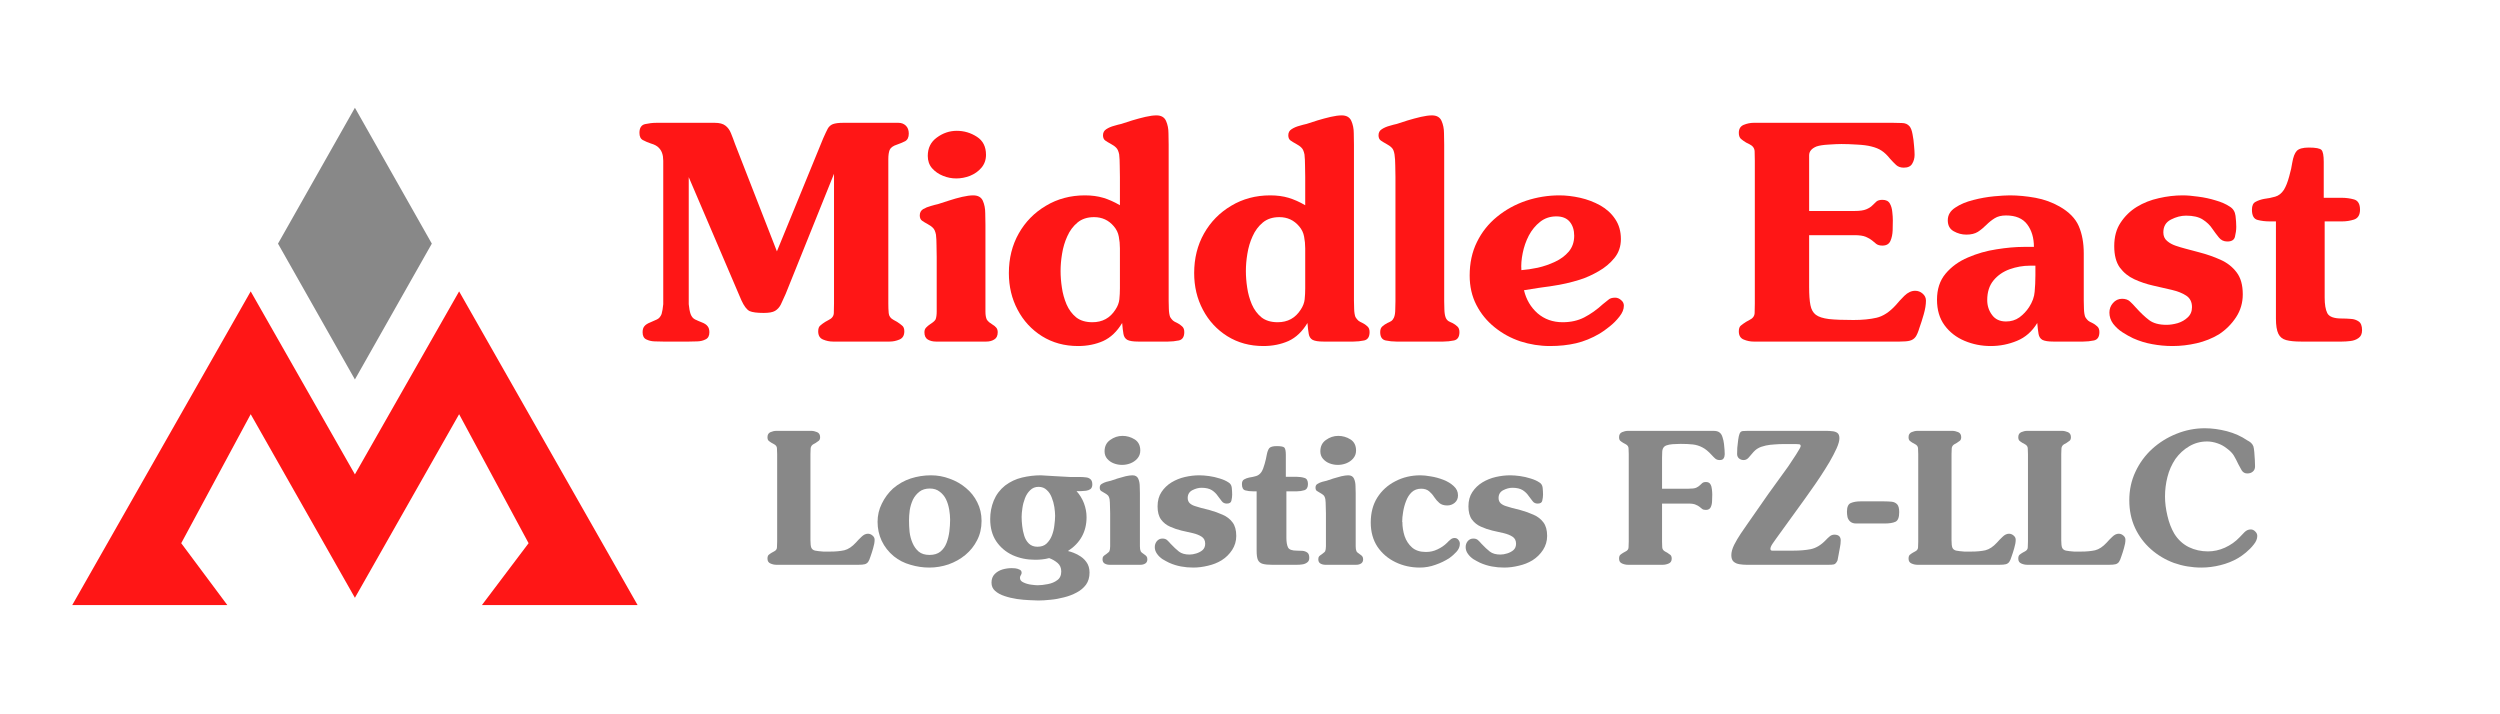
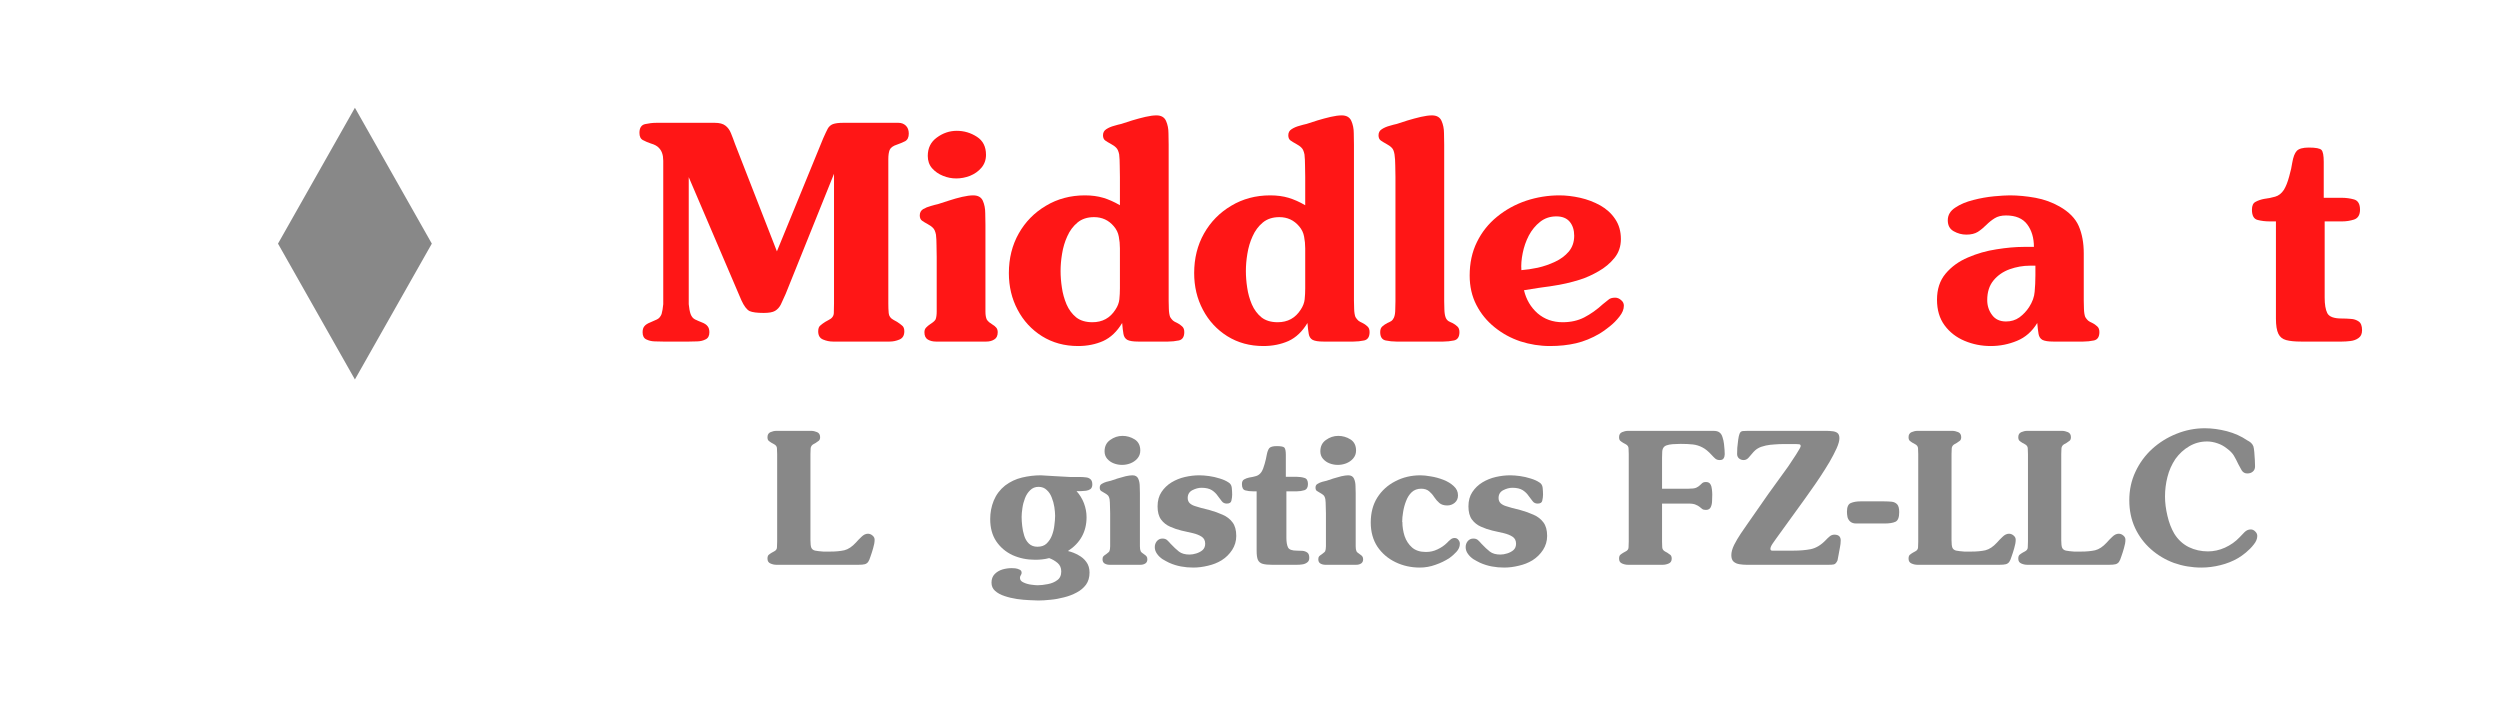
<svg xmlns="http://www.w3.org/2000/svg" width="280" zoomAndPan="magnify" viewBox="0 0 210 60" height="80" preserveAspectRatio="xMidYMid meet" version="1.0">
  <defs>
    <g />
    <clipPath id="346358e7f9">
      <path d="M 6 24 L 54 24 L 54 50.828 L 6 50.828 Z M 6 24 " clip-rule="nonzero" />
    </clipPath>
  </defs>
  <g fill="#888888" fill-opacity="1">
    <g transform="translate(64.093, 47.442)">
      <g>
        <path d="M 1.188 -1.953 L 1.188 -9.297 C 1.188 -9.453 1.18 -9.609 1.172 -9.766 C 1.172 -9.93 1.082 -10.055 0.906 -10.141 L 0.734 -10.234 C 0.629 -10.297 0.539 -10.359 0.469 -10.422 C 0.406 -10.484 0.375 -10.582 0.375 -10.719 C 0.375 -10.926 0.457 -11.066 0.625 -11.141 C 0.789 -11.211 0.957 -11.25 1.125 -11.25 L 4.047 -11.25 C 4.211 -11.25 4.379 -11.211 4.547 -11.141 C 4.711 -11.066 4.797 -10.926 4.797 -10.719 C 4.797 -10.582 4.758 -10.484 4.688 -10.422 C 4.613 -10.359 4.523 -10.297 4.422 -10.234 L 4.25 -10.141 C 4.094 -10.055 4.008 -9.93 4 -9.766 C 3.988 -9.609 3.984 -9.453 3.984 -9.297 L 3.984 -2.062 C 3.984 -1.758 4.008 -1.547 4.062 -1.422 C 4.125 -1.297 4.234 -1.219 4.391 -1.188 C 4.555 -1.156 4.781 -1.129 5.062 -1.109 L 5.641 -1.109 C 6.098 -1.109 6.492 -1.145 6.828 -1.219 C 7.16 -1.301 7.488 -1.52 7.812 -1.875 C 7.938 -2.02 8.086 -2.176 8.266 -2.344 C 8.441 -2.52 8.625 -2.609 8.812 -2.609 C 8.957 -2.609 9.086 -2.555 9.203 -2.453 C 9.316 -2.359 9.375 -2.242 9.375 -2.109 C 9.375 -1.898 9.332 -1.66 9.25 -1.391 C 9.176 -1.129 9.102 -0.898 9.031 -0.703 C 8.969 -0.492 8.898 -0.336 8.828 -0.234 C 8.754 -0.141 8.66 -0.078 8.547 -0.047 C 8.43 -0.016 8.254 0 8.016 0 L 1.125 0 C 0.957 0 0.789 -0.035 0.625 -0.109 C 0.457 -0.18 0.375 -0.316 0.375 -0.516 C 0.375 -0.66 0.406 -0.766 0.469 -0.828 C 0.539 -0.891 0.629 -0.953 0.734 -1.016 L 0.906 -1.109 C 1.082 -1.191 1.172 -1.312 1.172 -1.469 C 1.18 -1.625 1.188 -1.785 1.188 -1.953 Z M 1.188 -1.953 " />
      </g>
    </g>
  </g>
  <g fill="#888888" fill-opacity="1">
    <g transform="translate(73.31, 47.442)">
      <g>
-         <path d="M 4.75 0.234 C 4.219 0.234 3.691 0.156 3.172 0 C 2.648 -0.145 2.18 -0.383 1.766 -0.719 C 1.328 -1.082 0.988 -1.516 0.75 -2.016 C 0.52 -2.516 0.406 -3.047 0.406 -3.609 C 0.406 -4.148 0.523 -4.66 0.766 -5.141 C 1.004 -5.629 1.316 -6.051 1.703 -6.406 C 2.148 -6.789 2.645 -7.07 3.188 -7.25 C 3.738 -7.426 4.305 -7.516 4.891 -7.516 C 5.43 -7.516 5.953 -7.422 6.453 -7.234 C 6.961 -7.055 7.422 -6.797 7.828 -6.453 C 8.234 -6.117 8.551 -5.719 8.781 -5.25 C 9.02 -4.781 9.141 -4.258 9.141 -3.688 C 9.141 -3.082 9.016 -2.539 8.766 -2.062 C 8.523 -1.582 8.195 -1.172 7.781 -0.828 C 7.363 -0.484 6.891 -0.219 6.359 -0.031 C 5.836 0.145 5.301 0.234 4.75 0.234 Z M 4.766 -0.828 C 5.148 -0.828 5.457 -0.922 5.688 -1.109 C 5.914 -1.297 6.086 -1.539 6.203 -1.844 C 6.316 -2.145 6.395 -2.469 6.438 -2.812 C 6.477 -3.156 6.5 -3.477 6.5 -3.781 C 6.5 -4.051 6.473 -4.336 6.422 -4.641 C 6.367 -4.953 6.281 -5.238 6.156 -5.5 C 6.031 -5.758 5.852 -5.973 5.625 -6.141 C 5.406 -6.316 5.129 -6.406 4.797 -6.406 C 4.441 -6.406 4.148 -6.316 3.922 -6.141 C 3.691 -5.961 3.508 -5.738 3.375 -5.469 C 3.25 -5.195 3.16 -4.906 3.109 -4.594 C 3.066 -4.281 3.047 -3.984 3.047 -3.703 C 3.047 -3.41 3.062 -3.098 3.094 -2.766 C 3.133 -2.43 3.219 -2.117 3.344 -1.828 C 3.469 -1.535 3.641 -1.297 3.859 -1.109 C 4.086 -0.922 4.391 -0.828 4.766 -0.828 Z M 4.766 -0.828 " />
-       </g>
+         </g>
    </g>
  </g>
  <g fill="#888888" fill-opacity="1">
    <g transform="translate(82.833, 47.442)">
      <g>
        <path d="M 4.594 -7.516 L 5.641 -7.453 L 7.047 -7.375 L 7.891 -7.375 C 8.055 -7.375 8.219 -7.363 8.375 -7.344 C 8.531 -7.332 8.66 -7.281 8.766 -7.188 C 8.867 -7.102 8.922 -6.957 8.922 -6.75 C 8.922 -6.57 8.867 -6.441 8.766 -6.359 C 8.66 -6.285 8.535 -6.238 8.391 -6.219 C 8.242 -6.207 8.109 -6.195 7.984 -6.188 L 7.594 -6.188 C 7.863 -5.895 8.07 -5.555 8.219 -5.172 C 8.363 -4.785 8.438 -4.395 8.438 -4 C 8.438 -2.781 7.914 -1.832 6.875 -1.156 C 7.188 -1.082 7.477 -0.969 7.75 -0.812 C 8.031 -0.664 8.254 -0.473 8.422 -0.234 C 8.598 0.004 8.688 0.301 8.688 0.656 C 8.688 1.062 8.586 1.398 8.391 1.672 C 8.191 1.941 7.93 2.16 7.609 2.328 C 7.285 2.504 6.93 2.641 6.547 2.734 C 6.16 2.836 5.781 2.906 5.406 2.938 C 5.031 2.977 4.691 3 4.391 3 C 4.191 3 3.93 2.988 3.609 2.969 C 3.297 2.957 2.957 2.926 2.594 2.875 C 2.227 2.82 1.879 2.738 1.547 2.625 C 1.223 2.52 0.957 2.375 0.75 2.188 C 0.551 2.008 0.453 1.781 0.453 1.5 C 0.453 1.207 0.539 0.969 0.719 0.781 C 0.895 0.602 1.113 0.473 1.375 0.391 C 1.645 0.316 1.898 0.281 2.141 0.281 C 2.223 0.281 2.328 0.285 2.453 0.297 C 2.586 0.316 2.707 0.352 2.812 0.406 C 2.926 0.457 2.984 0.547 2.984 0.672 C 2.984 0.711 2.977 0.742 2.969 0.766 C 2.957 0.797 2.941 0.828 2.922 0.859 C 2.867 0.941 2.844 1.02 2.844 1.094 C 2.844 1.27 2.941 1.398 3.141 1.484 C 3.336 1.578 3.555 1.641 3.797 1.672 C 4.035 1.703 4.211 1.719 4.328 1.719 C 4.578 1.719 4.859 1.688 5.172 1.625 C 5.484 1.57 5.75 1.461 5.969 1.297 C 6.195 1.141 6.312 0.895 6.312 0.562 C 6.312 0.258 6.207 0.02 6 -0.156 C 5.789 -0.332 5.555 -0.469 5.297 -0.562 C 5.098 -0.508 4.898 -0.473 4.703 -0.453 C 4.516 -0.43 4.316 -0.422 4.109 -0.422 C 3.43 -0.422 2.801 -0.551 2.219 -0.812 C 1.645 -1.082 1.188 -1.473 0.844 -1.984 C 0.508 -2.492 0.344 -3.113 0.344 -3.844 C 0.344 -4.383 0.441 -4.898 0.641 -5.391 C 0.848 -5.891 1.164 -6.312 1.594 -6.656 C 2.02 -6.977 2.492 -7.203 3.016 -7.328 C 3.547 -7.453 4.07 -7.516 4.594 -7.516 Z M 4.312 -1.516 C 4.633 -1.516 4.891 -1.602 5.078 -1.781 C 5.273 -1.969 5.426 -2.195 5.531 -2.469 C 5.633 -2.738 5.703 -3.02 5.734 -3.312 C 5.773 -3.613 5.797 -3.879 5.797 -4.109 C 5.797 -4.328 5.773 -4.57 5.734 -4.844 C 5.691 -5.125 5.617 -5.391 5.516 -5.641 C 5.422 -5.898 5.281 -6.113 5.094 -6.281 C 4.914 -6.457 4.688 -6.547 4.406 -6.547 C 4.125 -6.547 3.891 -6.453 3.703 -6.266 C 3.516 -6.086 3.367 -5.863 3.266 -5.594 C 3.16 -5.32 3.086 -5.039 3.047 -4.75 C 3.004 -4.469 2.984 -4.223 2.984 -4.016 C 2.984 -3.797 3 -3.547 3.031 -3.266 C 3.062 -2.984 3.117 -2.707 3.203 -2.438 C 3.285 -2.176 3.414 -1.957 3.594 -1.781 C 3.781 -1.602 4.02 -1.516 4.312 -1.516 Z M 4.312 -1.516 " />
      </g>
    </g>
  </g>
  <g fill="#888888" fill-opacity="1">
    <g transform="translate(92.05, 47.442)">
      <g>
        <path d="M 2.203 -8.391 C 1.973 -8.391 1.742 -8.43 1.516 -8.516 C 1.297 -8.598 1.109 -8.727 0.953 -8.906 C 0.805 -9.082 0.734 -9.289 0.734 -9.531 C 0.734 -9.945 0.891 -10.266 1.203 -10.484 C 1.516 -10.711 1.859 -10.828 2.234 -10.828 C 2.609 -10.828 2.953 -10.727 3.266 -10.531 C 3.578 -10.332 3.734 -10.02 3.734 -9.594 C 3.734 -9.332 3.648 -9.109 3.484 -8.922 C 3.328 -8.742 3.129 -8.609 2.891 -8.516 C 2.66 -8.43 2.43 -8.391 2.203 -8.391 Z M 1.203 -1.953 L 1.203 -4.344 C 1.203 -4.52 1.195 -4.711 1.188 -4.922 C 1.188 -5.141 1.176 -5.332 1.156 -5.5 C 1.125 -5.664 1.07 -5.781 1 -5.844 C 0.938 -5.906 0.836 -5.973 0.703 -6.047 C 0.609 -6.098 0.52 -6.148 0.438 -6.203 C 0.363 -6.266 0.328 -6.359 0.328 -6.484 C 0.328 -6.629 0.383 -6.734 0.5 -6.797 C 0.613 -6.867 0.742 -6.926 0.891 -6.969 C 1.047 -7.008 1.172 -7.039 1.266 -7.062 C 1.41 -7.113 1.598 -7.176 1.828 -7.25 C 2.055 -7.32 2.281 -7.383 2.5 -7.438 C 2.727 -7.488 2.922 -7.516 3.078 -7.516 C 3.316 -7.516 3.477 -7.422 3.562 -7.234 C 3.645 -7.047 3.688 -6.832 3.688 -6.594 C 3.695 -6.352 3.703 -6.156 3.703 -6 L 3.703 -1.953 C 3.703 -1.848 3.703 -1.711 3.703 -1.547 C 3.703 -1.379 3.723 -1.242 3.766 -1.141 C 3.797 -1.086 3.836 -1.039 3.891 -1 C 3.953 -0.957 4.008 -0.914 4.062 -0.875 C 4.133 -0.832 4.195 -0.781 4.25 -0.719 C 4.301 -0.656 4.328 -0.57 4.328 -0.469 C 4.328 -0.301 4.27 -0.18 4.156 -0.109 C 4.039 -0.035 3.906 0 3.75 0 L 1.156 0 C 1 0 0.859 -0.035 0.734 -0.109 C 0.617 -0.18 0.562 -0.301 0.562 -0.469 C 0.562 -0.57 0.586 -0.656 0.641 -0.719 C 0.703 -0.781 0.77 -0.832 0.844 -0.875 C 0.895 -0.914 0.945 -0.957 1 -1 C 1.062 -1.039 1.109 -1.086 1.141 -1.141 C 1.18 -1.242 1.203 -1.379 1.203 -1.547 C 1.203 -1.711 1.203 -1.848 1.203 -1.953 Z M 1.203 -1.953 " />
      </g>
    </g>
  </g>
  <g fill="#888888" fill-opacity="1">
    <g transform="translate(96.658, 47.442)">
      <g>
        <path d="M 4.219 -4.781 L 4.953 -4.594 C 5.336 -4.488 5.703 -4.359 6.047 -4.203 C 6.391 -4.055 6.664 -3.844 6.875 -3.562 C 7.082 -3.289 7.188 -2.91 7.188 -2.422 C 7.188 -1.992 7.07 -1.602 6.844 -1.25 C 6.613 -0.895 6.316 -0.602 5.953 -0.375 C 5.609 -0.164 5.227 -0.016 4.812 0.078 C 4.395 0.18 3.984 0.234 3.578 0.234 C 3.223 0.234 2.879 0.203 2.547 0.141 C 2.211 0.078 1.879 -0.023 1.547 -0.172 C 1.379 -0.254 1.195 -0.352 1 -0.469 C 0.812 -0.594 0.656 -0.742 0.531 -0.922 C 0.406 -1.098 0.344 -1.285 0.344 -1.484 C 0.344 -1.672 0.398 -1.836 0.516 -1.984 C 0.641 -2.129 0.797 -2.203 0.984 -2.203 C 1.16 -2.203 1.297 -2.156 1.391 -2.062 C 1.484 -1.977 1.582 -1.875 1.688 -1.75 C 1.938 -1.488 2.164 -1.273 2.375 -1.109 C 2.594 -0.941 2.891 -0.859 3.266 -0.859 C 3.441 -0.859 3.629 -0.891 3.828 -0.953 C 4.035 -1.016 4.211 -1.109 4.359 -1.234 C 4.504 -1.367 4.578 -1.547 4.578 -1.766 C 4.578 -2.035 4.477 -2.234 4.281 -2.359 C 4.094 -2.484 3.848 -2.582 3.547 -2.656 C 3.242 -2.727 2.922 -2.801 2.578 -2.875 C 2.242 -2.957 1.926 -3.066 1.625 -3.203 C 1.32 -3.336 1.07 -3.535 0.875 -3.797 C 0.676 -4.066 0.578 -4.438 0.578 -4.906 C 0.578 -5.383 0.688 -5.785 0.906 -6.109 C 1.125 -6.441 1.406 -6.711 1.75 -6.922 C 2.094 -7.129 2.469 -7.281 2.875 -7.375 C 3.289 -7.469 3.695 -7.516 4.094 -7.516 C 4.332 -7.516 4.602 -7.492 4.906 -7.453 C 5.207 -7.41 5.504 -7.344 5.797 -7.25 C 6.086 -7.164 6.332 -7.055 6.531 -6.922 C 6.695 -6.828 6.789 -6.676 6.812 -6.469 C 6.832 -6.258 6.844 -6.066 6.844 -5.891 C 6.844 -5.734 6.82 -5.566 6.781 -5.391 C 6.75 -5.223 6.617 -5.141 6.391 -5.141 C 6.211 -5.141 6.07 -5.207 5.969 -5.344 C 5.863 -5.477 5.75 -5.629 5.625 -5.797 C 5.508 -5.973 5.348 -6.129 5.141 -6.266 C 4.93 -6.398 4.641 -6.469 4.266 -6.469 C 4.016 -6.469 3.758 -6.398 3.5 -6.266 C 3.238 -6.129 3.109 -5.91 3.109 -5.609 C 3.109 -5.422 3.172 -5.27 3.297 -5.156 C 3.422 -5.051 3.57 -4.973 3.75 -4.922 C 3.926 -4.867 4.082 -4.82 4.219 -4.781 Z M 4.219 -4.781 " />
      </g>
    </g>
  </g>
  <g fill="#888888" fill-opacity="1">
    <g transform="translate(104.338, 47.442)">
      <g>
        <path d="M 3.719 -6.172 L 3.719 -2.266 C 3.719 -1.91 3.766 -1.641 3.859 -1.453 C 3.953 -1.273 4.195 -1.188 4.594 -1.188 C 4.75 -1.188 4.906 -1.18 5.062 -1.172 C 5.219 -1.16 5.352 -1.113 5.469 -1.031 C 5.582 -0.957 5.641 -0.805 5.641 -0.578 C 5.641 -0.398 5.578 -0.27 5.453 -0.188 C 5.336 -0.102 5.203 -0.051 5.047 -0.031 C 4.891 -0.008 4.742 0 4.609 0 L 2.5 0 C 2.188 0 1.93 -0.023 1.734 -0.078 C 1.547 -0.129 1.41 -0.238 1.328 -0.406 C 1.254 -0.57 1.219 -0.832 1.219 -1.188 L 1.219 -6.172 L 0.906 -6.172 C 0.676 -6.172 0.461 -6.195 0.266 -6.25 C 0.078 -6.301 -0.016 -6.477 -0.016 -6.781 C -0.016 -6.977 0.047 -7.109 0.172 -7.172 C 0.297 -7.242 0.438 -7.297 0.594 -7.328 C 0.801 -7.359 0.992 -7.398 1.172 -7.453 C 1.348 -7.504 1.5 -7.617 1.625 -7.797 C 1.727 -7.961 1.816 -8.188 1.891 -8.469 C 1.973 -8.758 2.031 -9.004 2.062 -9.203 C 2.113 -9.484 2.188 -9.68 2.281 -9.797 C 2.383 -9.91 2.594 -9.969 2.906 -9.969 C 3.258 -9.969 3.473 -9.926 3.547 -9.844 C 3.629 -9.758 3.672 -9.555 3.672 -9.234 L 3.672 -7.391 L 4.578 -7.391 C 4.816 -7.391 5.035 -7.359 5.234 -7.297 C 5.43 -7.242 5.531 -7.07 5.531 -6.781 C 5.531 -6.508 5.43 -6.336 5.234 -6.266 C 5.035 -6.203 4.828 -6.172 4.609 -6.172 Z M 3.719 -6.172 " />
      </g>
    </g>
  </g>
  <g fill="#888888" fill-opacity="1">
    <g transform="translate(110.175, 47.442)">
      <g>
        <path d="M 2.203 -8.391 C 1.973 -8.391 1.742 -8.43 1.516 -8.516 C 1.297 -8.598 1.109 -8.727 0.953 -8.906 C 0.805 -9.082 0.734 -9.289 0.734 -9.531 C 0.734 -9.945 0.891 -10.266 1.203 -10.484 C 1.516 -10.711 1.859 -10.828 2.234 -10.828 C 2.609 -10.828 2.953 -10.727 3.266 -10.531 C 3.578 -10.332 3.734 -10.02 3.734 -9.594 C 3.734 -9.332 3.648 -9.109 3.484 -8.922 C 3.328 -8.742 3.129 -8.609 2.891 -8.516 C 2.66 -8.43 2.43 -8.391 2.203 -8.391 Z M 1.203 -1.953 L 1.203 -4.344 C 1.203 -4.52 1.195 -4.711 1.188 -4.922 C 1.188 -5.141 1.176 -5.332 1.156 -5.5 C 1.125 -5.664 1.07 -5.781 1 -5.844 C 0.938 -5.906 0.836 -5.973 0.703 -6.047 C 0.609 -6.098 0.52 -6.148 0.438 -6.203 C 0.363 -6.266 0.328 -6.359 0.328 -6.484 C 0.328 -6.629 0.383 -6.734 0.5 -6.797 C 0.613 -6.867 0.742 -6.926 0.891 -6.969 C 1.047 -7.008 1.172 -7.039 1.266 -7.062 C 1.41 -7.113 1.598 -7.176 1.828 -7.25 C 2.055 -7.32 2.281 -7.383 2.5 -7.438 C 2.727 -7.488 2.922 -7.516 3.078 -7.516 C 3.316 -7.516 3.477 -7.422 3.562 -7.234 C 3.645 -7.047 3.688 -6.832 3.688 -6.594 C 3.695 -6.352 3.703 -6.156 3.703 -6 L 3.703 -1.953 C 3.703 -1.848 3.703 -1.711 3.703 -1.547 C 3.703 -1.379 3.723 -1.242 3.766 -1.141 C 3.797 -1.086 3.836 -1.039 3.891 -1 C 3.953 -0.957 4.008 -0.914 4.062 -0.875 C 4.133 -0.832 4.195 -0.781 4.25 -0.719 C 4.301 -0.656 4.328 -0.57 4.328 -0.469 C 4.328 -0.301 4.27 -0.18 4.156 -0.109 C 4.039 -0.035 3.906 0 3.75 0 L 1.156 0 C 1 0 0.859 -0.035 0.734 -0.109 C 0.617 -0.18 0.562 -0.301 0.562 -0.469 C 0.562 -0.57 0.586 -0.656 0.641 -0.719 C 0.703 -0.781 0.77 -0.832 0.844 -0.875 C 0.895 -0.914 0.945 -0.957 1 -1 C 1.062 -1.039 1.109 -1.086 1.141 -1.141 C 1.18 -1.242 1.203 -1.379 1.203 -1.547 C 1.203 -1.711 1.203 -1.848 1.203 -1.953 Z M 1.203 -1.953 " />
      </g>
    </g>
  </g>
  <g fill="#888888" fill-opacity="1">
    <g transform="translate(114.784, 47.442)">
      <g>
        <path d="M 3.016 -3.594 C 3.016 -3.195 3.078 -2.801 3.203 -2.406 C 3.336 -2.02 3.547 -1.703 3.828 -1.453 C 4.117 -1.203 4.5 -1.078 4.969 -1.078 L 5.016 -1.078 C 5.348 -1.078 5.664 -1.148 5.969 -1.297 C 6.281 -1.441 6.551 -1.629 6.781 -1.859 C 6.852 -1.941 6.941 -2.023 7.047 -2.109 C 7.148 -2.203 7.27 -2.25 7.406 -2.25 C 7.539 -2.25 7.645 -2.195 7.719 -2.094 C 7.801 -2 7.844 -1.891 7.844 -1.766 C 7.844 -1.516 7.742 -1.285 7.547 -1.078 C 7.348 -0.867 7.16 -0.703 6.984 -0.578 C 6.617 -0.336 6.223 -0.145 5.797 0 C 5.367 0.156 4.93 0.234 4.484 0.234 C 3.742 0.234 3.062 0.082 2.438 -0.219 C 1.812 -0.52 1.305 -0.953 0.922 -1.516 C 0.547 -2.086 0.359 -2.766 0.359 -3.547 C 0.359 -4.359 0.539 -5.055 0.906 -5.641 C 1.281 -6.234 1.785 -6.691 2.422 -7.016 C 3.055 -7.348 3.758 -7.516 4.531 -7.516 C 4.781 -7.516 5.078 -7.484 5.422 -7.422 C 5.766 -7.367 6.109 -7.273 6.453 -7.141 C 6.805 -7.004 7.098 -6.828 7.328 -6.609 C 7.566 -6.398 7.688 -6.141 7.688 -5.828 C 7.688 -5.566 7.594 -5.359 7.406 -5.203 C 7.227 -5.055 7.02 -4.984 6.781 -4.984 C 6.508 -4.984 6.289 -5.051 6.125 -5.188 C 5.957 -5.332 5.812 -5.5 5.688 -5.688 C 5.57 -5.875 5.43 -6.035 5.266 -6.172 C 5.098 -6.316 4.875 -6.391 4.594 -6.391 C 4.27 -6.391 4.004 -6.289 3.797 -6.094 C 3.598 -5.906 3.441 -5.66 3.328 -5.359 C 3.211 -5.066 3.129 -4.758 3.078 -4.438 C 3.023 -4.125 3 -3.844 3 -3.594 Z M 3.016 -3.594 " />
      </g>
    </g>
  </g>
  <g fill="#888888" fill-opacity="1">
    <g transform="translate(122.771, 47.442)">
      <g>
        <path d="M 4.219 -4.781 L 4.953 -4.594 C 5.336 -4.488 5.703 -4.359 6.047 -4.203 C 6.391 -4.055 6.664 -3.844 6.875 -3.562 C 7.082 -3.289 7.188 -2.91 7.188 -2.422 C 7.188 -1.992 7.07 -1.602 6.844 -1.25 C 6.613 -0.895 6.316 -0.602 5.953 -0.375 C 5.609 -0.164 5.227 -0.016 4.812 0.078 C 4.395 0.18 3.984 0.234 3.578 0.234 C 3.223 0.234 2.879 0.203 2.547 0.141 C 2.211 0.078 1.879 -0.023 1.547 -0.172 C 1.379 -0.254 1.195 -0.352 1 -0.469 C 0.812 -0.594 0.656 -0.742 0.531 -0.922 C 0.406 -1.098 0.344 -1.285 0.344 -1.484 C 0.344 -1.672 0.398 -1.836 0.516 -1.984 C 0.641 -2.129 0.797 -2.203 0.984 -2.203 C 1.16 -2.203 1.297 -2.156 1.391 -2.062 C 1.484 -1.977 1.582 -1.875 1.688 -1.75 C 1.938 -1.488 2.164 -1.273 2.375 -1.109 C 2.594 -0.941 2.891 -0.859 3.266 -0.859 C 3.441 -0.859 3.629 -0.891 3.828 -0.953 C 4.035 -1.016 4.211 -1.109 4.359 -1.234 C 4.504 -1.367 4.578 -1.547 4.578 -1.766 C 4.578 -2.035 4.477 -2.234 4.281 -2.359 C 4.094 -2.484 3.848 -2.582 3.547 -2.656 C 3.242 -2.727 2.922 -2.801 2.578 -2.875 C 2.242 -2.957 1.926 -3.066 1.625 -3.203 C 1.32 -3.336 1.07 -3.535 0.875 -3.797 C 0.676 -4.066 0.578 -4.438 0.578 -4.906 C 0.578 -5.383 0.688 -5.785 0.906 -6.109 C 1.125 -6.441 1.406 -6.711 1.75 -6.922 C 2.094 -7.129 2.469 -7.281 2.875 -7.375 C 3.289 -7.469 3.695 -7.516 4.094 -7.516 C 4.332 -7.516 4.602 -7.492 4.906 -7.453 C 5.207 -7.41 5.504 -7.344 5.797 -7.25 C 6.086 -7.164 6.332 -7.055 6.531 -6.922 C 6.695 -6.828 6.789 -6.676 6.812 -6.469 C 6.832 -6.258 6.844 -6.066 6.844 -5.891 C 6.844 -5.734 6.82 -5.566 6.781 -5.391 C 6.75 -5.223 6.617 -5.141 6.391 -5.141 C 6.211 -5.141 6.07 -5.207 5.969 -5.344 C 5.863 -5.477 5.75 -5.629 5.625 -5.797 C 5.508 -5.973 5.348 -6.129 5.141 -6.266 C 4.93 -6.398 4.641 -6.469 4.266 -6.469 C 4.016 -6.469 3.758 -6.398 3.5 -6.266 C 3.238 -6.129 3.109 -5.91 3.109 -5.609 C 3.109 -5.422 3.172 -5.27 3.297 -5.156 C 3.422 -5.051 3.57 -4.973 3.75 -4.922 C 3.926 -4.867 4.082 -4.82 4.219 -4.781 Z M 4.219 -4.781 " />
      </g>
    </g>
  </g>
  <g fill="#888888" fill-opacity="1">
    <g transform="translate(130.452, 47.442)">
      <g />
    </g>
  </g>
  <g fill="#888888" fill-opacity="1">
    <g transform="translate(135.674, 47.442)">
      <g>
        <path d="M 3.938 -5.141 L 3.938 -1.953 C 3.938 -1.785 3.941 -1.625 3.953 -1.469 C 3.961 -1.312 4.047 -1.191 4.203 -1.109 L 4.375 -1.016 C 4.477 -0.953 4.566 -0.891 4.641 -0.828 C 4.711 -0.766 4.75 -0.66 4.75 -0.516 C 4.75 -0.316 4.664 -0.18 4.5 -0.109 C 4.332 -0.035 4.164 0 4 0 L 1.078 0 C 0.91 0 0.742 -0.035 0.578 -0.109 C 0.41 -0.18 0.328 -0.316 0.328 -0.516 C 0.328 -0.66 0.359 -0.766 0.422 -0.828 C 0.492 -0.891 0.582 -0.953 0.688 -1.016 L 0.859 -1.109 C 1.035 -1.191 1.125 -1.312 1.125 -1.469 C 1.133 -1.625 1.141 -1.785 1.141 -1.953 L 1.141 -9.297 C 1.141 -9.453 1.133 -9.609 1.125 -9.766 C 1.125 -9.93 1.035 -10.055 0.859 -10.141 L 0.688 -10.234 C 0.582 -10.297 0.492 -10.359 0.422 -10.422 C 0.359 -10.484 0.328 -10.582 0.328 -10.719 C 0.328 -10.926 0.41 -11.066 0.578 -11.141 C 0.742 -11.211 0.91 -11.25 1.078 -11.25 L 7.734 -11.25 C 7.859 -11.25 8.031 -11.25 8.25 -11.25 C 8.477 -11.25 8.645 -11.207 8.75 -11.125 C 8.875 -11.039 8.961 -10.906 9.016 -10.719 C 9.078 -10.539 9.117 -10.352 9.141 -10.156 C 9.16 -9.969 9.176 -9.801 9.188 -9.656 C 9.195 -9.551 9.203 -9.43 9.203 -9.297 C 9.203 -9.16 9.172 -9.039 9.109 -8.938 C 9.055 -8.844 8.945 -8.797 8.781 -8.797 C 8.633 -8.797 8.508 -8.836 8.406 -8.922 C 8.301 -9.016 8.203 -9.113 8.109 -9.219 C 7.836 -9.52 7.578 -9.734 7.328 -9.859 C 7.078 -9.992 6.805 -10.078 6.516 -10.109 C 6.223 -10.141 5.883 -10.156 5.5 -10.156 C 5.395 -10.156 5.254 -10.148 5.078 -10.141 C 4.898 -10.141 4.723 -10.125 4.547 -10.094 C 4.367 -10.062 4.234 -10.008 4.141 -9.938 C 4.023 -9.832 3.961 -9.688 3.953 -9.5 C 3.941 -9.312 3.938 -9.141 3.938 -8.984 L 3.938 -6.391 L 6.172 -6.391 C 6.453 -6.391 6.66 -6.414 6.797 -6.469 C 6.93 -6.531 7.035 -6.598 7.109 -6.672 C 7.18 -6.742 7.25 -6.805 7.312 -6.859 C 7.383 -6.922 7.488 -6.953 7.625 -6.953 C 7.801 -6.953 7.926 -6.891 8 -6.766 C 8.07 -6.648 8.113 -6.508 8.125 -6.344 C 8.145 -6.176 8.156 -6.023 8.156 -5.891 C 8.156 -5.766 8.148 -5.598 8.141 -5.391 C 8.141 -5.18 8.102 -5 8.031 -4.844 C 7.957 -4.688 7.82 -4.609 7.625 -4.609 C 7.488 -4.609 7.383 -4.633 7.312 -4.688 C 7.238 -4.75 7.16 -4.812 7.078 -4.875 C 7.004 -4.938 6.898 -4.992 6.766 -5.047 C 6.641 -5.109 6.441 -5.141 6.172 -5.141 Z M 3.938 -5.141 " />
      </g>
    </g>
  </g>
  <g fill="#888888" fill-opacity="1">
    <g transform="translate(145.198, 47.442)">
      <g>
        <path d="M 1.609 -11.25 L 8.234 -11.25 C 8.398 -11.25 8.562 -11.238 8.719 -11.219 C 8.883 -11.207 9.023 -11.16 9.141 -11.078 C 9.254 -10.992 9.312 -10.844 9.312 -10.625 C 9.312 -10.414 9.234 -10.133 9.078 -9.781 C 8.922 -9.438 8.723 -9.055 8.484 -8.641 C 8.242 -8.234 7.988 -7.828 7.719 -7.422 C 7.457 -7.023 7.207 -6.66 6.969 -6.328 C 6.738 -5.992 6.551 -5.727 6.406 -5.531 L 4 -2.203 C 3.938 -2.117 3.836 -1.977 3.703 -1.781 C 3.578 -1.594 3.516 -1.445 3.516 -1.344 C 3.516 -1.238 3.566 -1.188 3.672 -1.188 C 3.773 -1.188 3.859 -1.188 3.922 -1.188 L 5.438 -1.188 C 5.977 -1.188 6.469 -1.227 6.906 -1.312 C 7.352 -1.406 7.773 -1.66 8.172 -2.078 C 8.266 -2.18 8.367 -2.281 8.484 -2.375 C 8.598 -2.477 8.734 -2.531 8.891 -2.531 C 9.242 -2.531 9.422 -2.367 9.422 -2.047 C 9.422 -1.848 9.398 -1.656 9.359 -1.469 C 9.328 -1.281 9.289 -1.082 9.25 -0.875 L 9.156 -0.375 C 9.07 -0.176 8.969 -0.062 8.844 -0.031 C 8.727 -0.008 8.582 0 8.406 0 L 1.5 0 C 1.312 0 1.117 -0.016 0.922 -0.047 C 0.723 -0.078 0.555 -0.148 0.422 -0.266 C 0.297 -0.379 0.234 -0.562 0.234 -0.812 C 0.234 -1.062 0.312 -1.348 0.469 -1.672 C 0.633 -1.992 0.82 -2.312 1.031 -2.625 C 1.25 -2.938 1.422 -3.188 1.547 -3.375 L 3.344 -5.953 L 5.016 -8.266 L 5.656 -9.234 C 5.676 -9.273 5.719 -9.344 5.781 -9.438 C 5.844 -9.539 5.906 -9.645 5.969 -9.75 C 6.031 -9.863 6.062 -9.938 6.062 -9.969 C 6.062 -10.07 6.008 -10.125 5.906 -10.125 C 5.801 -10.133 5.723 -10.141 5.672 -10.141 L 4.609 -10.141 C 4.359 -10.141 4.109 -10.129 3.859 -10.109 C 3.609 -10.098 3.363 -10.066 3.125 -10.016 C 2.844 -9.953 2.625 -9.875 2.469 -9.781 C 2.312 -9.695 2.145 -9.547 1.969 -9.328 C 1.883 -9.223 1.785 -9.109 1.672 -8.984 C 1.555 -8.859 1.422 -8.797 1.266 -8.797 C 1.117 -8.797 0.988 -8.844 0.875 -8.938 C 0.77 -9.031 0.719 -9.156 0.719 -9.312 C 0.719 -9.426 0.723 -9.598 0.734 -9.828 C 0.754 -10.066 0.781 -10.297 0.812 -10.516 C 0.844 -10.734 0.879 -10.895 0.922 -11 C 0.973 -11.145 1.066 -11.223 1.203 -11.234 C 1.348 -11.242 1.484 -11.25 1.609 -11.25 Z M 1.609 -11.25 " />
      </g>
    </g>
  </g>
  <g fill="#888888" fill-opacity="1">
    <g transform="translate(154.722, 47.442)">
      <g>
        <path d="M 3.594 -3.469 L 1.688 -3.469 C 1.551 -3.469 1.383 -3.469 1.188 -3.469 C 0.988 -3.469 0.828 -3.52 0.703 -3.625 C 0.586 -3.727 0.508 -3.852 0.469 -4 C 0.438 -4.156 0.422 -4.305 0.422 -4.453 C 0.422 -4.859 0.531 -5.102 0.75 -5.188 C 0.969 -5.281 1.238 -5.328 1.562 -5.328 L 3.516 -5.328 C 3.773 -5.328 4 -5.316 4.188 -5.297 C 4.375 -5.273 4.523 -5.203 4.641 -5.078 C 4.754 -4.953 4.812 -4.734 4.812 -4.422 C 4.812 -3.973 4.703 -3.703 4.484 -3.609 C 4.273 -3.516 3.977 -3.469 3.594 -3.469 Z M 3.594 -3.469 " />
      </g>
    </g>
  </g>
  <g fill="#888888" fill-opacity="1">
    <g transform="translate(159.944, 47.442)">
      <g>
        <path d="M 1.188 -1.953 L 1.188 -9.297 C 1.188 -9.453 1.18 -9.609 1.172 -9.766 C 1.172 -9.93 1.082 -10.055 0.906 -10.141 L 0.734 -10.234 C 0.629 -10.297 0.539 -10.359 0.469 -10.422 C 0.406 -10.484 0.375 -10.582 0.375 -10.719 C 0.375 -10.926 0.457 -11.066 0.625 -11.141 C 0.789 -11.211 0.957 -11.25 1.125 -11.25 L 4.047 -11.25 C 4.211 -11.25 4.379 -11.211 4.547 -11.141 C 4.711 -11.066 4.797 -10.926 4.797 -10.719 C 4.797 -10.582 4.758 -10.484 4.688 -10.422 C 4.613 -10.359 4.523 -10.297 4.422 -10.234 L 4.25 -10.141 C 4.094 -10.055 4.008 -9.93 4 -9.766 C 3.988 -9.609 3.984 -9.453 3.984 -9.297 L 3.984 -2.062 C 3.984 -1.758 4.008 -1.547 4.062 -1.422 C 4.125 -1.297 4.234 -1.219 4.391 -1.188 C 4.555 -1.156 4.781 -1.129 5.062 -1.109 L 5.641 -1.109 C 6.098 -1.109 6.492 -1.145 6.828 -1.219 C 7.16 -1.301 7.488 -1.52 7.812 -1.875 C 7.938 -2.02 8.086 -2.176 8.266 -2.344 C 8.441 -2.52 8.625 -2.609 8.812 -2.609 C 8.957 -2.609 9.086 -2.555 9.203 -2.453 C 9.316 -2.359 9.375 -2.242 9.375 -2.109 C 9.375 -1.898 9.332 -1.66 9.25 -1.391 C 9.176 -1.129 9.102 -0.898 9.031 -0.703 C 8.969 -0.492 8.898 -0.336 8.828 -0.234 C 8.754 -0.141 8.66 -0.078 8.547 -0.047 C 8.43 -0.016 8.254 0 8.016 0 L 1.125 0 C 0.957 0 0.789 -0.035 0.625 -0.109 C 0.457 -0.18 0.375 -0.316 0.375 -0.516 C 0.375 -0.66 0.406 -0.766 0.469 -0.828 C 0.539 -0.891 0.629 -0.953 0.734 -1.016 L 0.906 -1.109 C 1.082 -1.191 1.172 -1.312 1.172 -1.469 C 1.18 -1.625 1.188 -1.785 1.188 -1.953 Z M 1.188 -1.953 " />
      </g>
    </g>
  </g>
  <g fill="#888888" fill-opacity="1">
    <g transform="translate(169.161, 47.442)">
      <g>
        <path d="M 1.188 -1.953 L 1.188 -9.297 C 1.188 -9.453 1.18 -9.609 1.172 -9.766 C 1.172 -9.93 1.082 -10.055 0.906 -10.141 L 0.734 -10.234 C 0.629 -10.297 0.539 -10.359 0.469 -10.422 C 0.406 -10.484 0.375 -10.582 0.375 -10.719 C 0.375 -10.926 0.457 -11.066 0.625 -11.141 C 0.789 -11.211 0.957 -11.25 1.125 -11.25 L 4.047 -11.25 C 4.211 -11.25 4.379 -11.211 4.547 -11.141 C 4.711 -11.066 4.797 -10.926 4.797 -10.719 C 4.797 -10.582 4.758 -10.484 4.688 -10.422 C 4.613 -10.359 4.523 -10.297 4.422 -10.234 L 4.25 -10.141 C 4.094 -10.055 4.008 -9.93 4 -9.766 C 3.988 -9.609 3.984 -9.453 3.984 -9.297 L 3.984 -2.062 C 3.984 -1.758 4.008 -1.547 4.062 -1.422 C 4.125 -1.297 4.234 -1.219 4.391 -1.188 C 4.555 -1.156 4.781 -1.129 5.062 -1.109 L 5.641 -1.109 C 6.098 -1.109 6.492 -1.145 6.828 -1.219 C 7.16 -1.301 7.488 -1.52 7.812 -1.875 C 7.938 -2.02 8.086 -2.176 8.266 -2.344 C 8.441 -2.52 8.625 -2.609 8.812 -2.609 C 8.957 -2.609 9.086 -2.555 9.203 -2.453 C 9.316 -2.359 9.375 -2.242 9.375 -2.109 C 9.375 -1.898 9.332 -1.66 9.25 -1.391 C 9.176 -1.129 9.102 -0.898 9.031 -0.703 C 8.969 -0.492 8.898 -0.336 8.828 -0.234 C 8.754 -0.141 8.66 -0.078 8.547 -0.047 C 8.43 -0.016 8.254 0 8.016 0 L 1.125 0 C 0.957 0 0.789 -0.035 0.625 -0.109 C 0.457 -0.18 0.375 -0.316 0.375 -0.516 C 0.375 -0.66 0.406 -0.766 0.469 -0.828 C 0.539 -0.891 0.629 -0.953 0.734 -1.016 L 0.906 -1.109 C 1.082 -1.191 1.172 -1.312 1.172 -1.469 C 1.18 -1.625 1.188 -1.785 1.188 -1.953 Z M 1.188 -1.953 " />
      </g>
    </g>
  </g>
  <g fill="#888888" fill-opacity="1">
    <g transform="translate(178.377, 47.442)">
      <g>
        <path d="M 9.641 -8.453 C 9.516 -8.723 9.391 -8.961 9.266 -9.172 C 9.141 -9.379 8.945 -9.578 8.688 -9.766 C 8.445 -9.961 8.18 -10.109 7.891 -10.203 C 7.598 -10.305 7.305 -10.359 7.016 -10.359 C 6.473 -10.359 5.973 -10.223 5.516 -9.953 C 5.066 -9.691 4.68 -9.336 4.359 -8.891 C 4.047 -8.422 3.82 -7.914 3.688 -7.375 C 3.551 -6.844 3.484 -6.297 3.484 -5.734 C 3.484 -5.223 3.551 -4.68 3.688 -4.109 C 3.82 -3.535 4.016 -3.035 4.266 -2.609 C 4.578 -2.109 4.984 -1.734 5.484 -1.484 C 5.984 -1.242 6.52 -1.125 7.094 -1.125 C 7.57 -1.125 8.047 -1.227 8.516 -1.438 C 8.992 -1.656 9.406 -1.945 9.75 -2.312 C 9.875 -2.438 10.008 -2.578 10.156 -2.734 C 10.312 -2.891 10.488 -2.969 10.688 -2.969 C 10.832 -2.969 10.957 -2.91 11.062 -2.797 C 11.176 -2.691 11.234 -2.566 11.234 -2.422 C 11.234 -2.18 11.133 -1.941 10.938 -1.703 C 10.75 -1.461 10.531 -1.238 10.281 -1.031 C 10.039 -0.832 9.82 -0.676 9.625 -0.562 C 9.176 -0.301 8.68 -0.102 8.141 0.031 C 7.609 0.164 7.078 0.234 6.547 0.234 C 5.734 0.234 4.961 0.102 4.234 -0.156 C 3.504 -0.426 2.859 -0.812 2.297 -1.312 C 1.734 -1.812 1.289 -2.406 0.969 -3.094 C 0.645 -3.789 0.484 -4.566 0.484 -5.422 C 0.484 -6.285 0.656 -7.082 1 -7.812 C 1.344 -8.551 1.812 -9.191 2.406 -9.734 C 3 -10.273 3.676 -10.695 4.438 -11 C 5.207 -11.312 6.004 -11.469 6.828 -11.469 C 7.43 -11.469 8.051 -11.383 8.688 -11.219 C 9.32 -11.051 9.891 -10.797 10.391 -10.453 C 10.504 -10.398 10.609 -10.332 10.703 -10.25 C 10.797 -10.164 10.863 -10.066 10.906 -9.953 C 10.938 -9.859 10.961 -9.695 10.984 -9.469 C 11.004 -9.238 11.02 -9.008 11.031 -8.781 C 11.039 -8.551 11.047 -8.379 11.047 -8.266 C 11.047 -8.078 10.984 -7.93 10.859 -7.828 C 10.742 -7.723 10.586 -7.672 10.391 -7.672 C 10.191 -7.672 10.035 -7.758 9.922 -7.938 C 9.816 -8.125 9.723 -8.297 9.641 -8.453 Z M 9.641 -8.453 " />
      </g>
    </g>
  </g>
  <g fill="#ff1616" fill-opacity="1">
    <g transform="translate(53.635, 28.692)">
      <g>
        <path d="M 11.625 -7.578 L 15.516 -17.078 C 15.672 -17.43 15.797 -17.695 15.891 -17.875 C 15.992 -18.062 16.141 -18.191 16.328 -18.266 C 16.523 -18.336 16.805 -18.375 17.172 -18.375 L 21.844 -18.375 C 22.082 -18.375 22.285 -18.297 22.453 -18.141 C 22.617 -17.984 22.703 -17.758 22.703 -17.469 C 22.703 -17.156 22.598 -16.941 22.391 -16.828 C 22.18 -16.723 21.957 -16.629 21.719 -16.547 C 21.383 -16.441 21.176 -16.289 21.094 -16.094 C 21.02 -15.906 20.984 -15.645 20.984 -15.312 L 20.984 -3.188 C 20.984 -2.914 20.992 -2.648 21.016 -2.391 C 21.035 -2.141 21.176 -1.945 21.438 -1.812 L 21.719 -1.656 C 21.883 -1.551 22.023 -1.445 22.141 -1.344 C 22.266 -1.25 22.328 -1.086 22.328 -0.859 C 22.328 -0.516 22.191 -0.285 21.922 -0.172 C 21.648 -0.055 21.375 0 21.094 0 L 16.328 0 C 16.055 0 15.781 -0.055 15.5 -0.172 C 15.227 -0.285 15.094 -0.516 15.094 -0.859 C 15.094 -1.086 15.148 -1.25 15.266 -1.344 C 15.379 -1.445 15.52 -1.551 15.688 -1.656 L 15.969 -1.812 C 16.25 -1.945 16.395 -2.141 16.406 -2.391 C 16.414 -2.648 16.422 -2.914 16.422 -3.188 L 16.422 -14.094 L 12.359 -4 C 12.203 -3.645 12.066 -3.348 11.953 -3.109 C 11.836 -2.879 11.676 -2.703 11.469 -2.578 C 11.27 -2.461 10.953 -2.406 10.516 -2.406 C 9.961 -2.406 9.566 -2.457 9.328 -2.562 C 9.098 -2.676 8.867 -2.977 8.641 -3.469 L 4.219 -13.812 L 4.219 -3.141 C 4.25 -2.805 4.301 -2.531 4.375 -2.312 C 4.457 -2.094 4.582 -1.941 4.75 -1.859 C 4.926 -1.773 5.117 -1.691 5.328 -1.609 C 5.547 -1.523 5.703 -1.422 5.797 -1.297 C 5.898 -1.18 5.953 -1.008 5.953 -0.781 C 5.953 -0.488 5.848 -0.289 5.641 -0.188 C 5.441 -0.082 5.207 -0.023 4.938 -0.016 C 4.676 -0.004 4.445 0 4.25 0 L 2.062 0 C 1.875 0 1.641 -0.004 1.359 -0.016 C 1.086 -0.023 0.848 -0.082 0.641 -0.188 C 0.441 -0.289 0.344 -0.488 0.344 -0.781 C 0.344 -1.008 0.395 -1.18 0.5 -1.297 C 0.602 -1.422 0.766 -1.523 0.984 -1.609 C 1.18 -1.691 1.367 -1.773 1.547 -1.859 C 1.723 -1.941 1.852 -2.094 1.938 -2.312 C 2 -2.531 2.047 -2.805 2.078 -3.141 L 2.078 -15.188 C 2.078 -15.238 2.07 -15.312 2.062 -15.406 C 2.062 -15.508 2.047 -15.613 2.016 -15.719 C 1.961 -15.938 1.859 -16.125 1.703 -16.281 C 1.555 -16.438 1.332 -16.555 1.031 -16.641 C 0.789 -16.723 0.57 -16.816 0.375 -16.922 C 0.176 -17.023 0.078 -17.227 0.078 -17.531 C 0.078 -17.945 0.234 -18.191 0.547 -18.266 C 0.867 -18.336 1.188 -18.375 1.5 -18.375 L 6.406 -18.375 C 6.801 -18.375 7.098 -18.297 7.297 -18.141 C 7.504 -17.984 7.66 -17.77 7.766 -17.5 C 7.879 -17.227 7.992 -16.926 8.109 -16.594 Z M 11.625 -7.578 " />
      </g>
    </g>
  </g>
  <g fill="#ff1616" fill-opacity="1">
    <g transform="translate(76.73, 28.692)">
      <g>
        <path d="M 3.594 -13.703 C 3.219 -13.703 2.848 -13.773 2.484 -13.922 C 2.117 -14.066 1.812 -14.281 1.562 -14.562 C 1.32 -14.844 1.203 -15.188 1.203 -15.594 C 1.203 -16.258 1.457 -16.773 1.969 -17.141 C 2.477 -17.516 3.035 -17.703 3.641 -17.703 C 4.254 -17.703 4.816 -17.535 5.328 -17.203 C 5.836 -16.879 6.094 -16.375 6.094 -15.688 C 6.094 -15.258 5.961 -14.895 5.703 -14.594 C 5.453 -14.301 5.133 -14.078 4.75 -13.922 C 4.363 -13.773 3.977 -13.703 3.594 -13.703 Z M 1.953 -3.188 L 1.953 -7.109 C 1.953 -7.391 1.945 -7.707 1.938 -8.062 C 1.938 -8.414 1.922 -8.723 1.891 -8.984 C 1.836 -9.254 1.754 -9.441 1.641 -9.547 C 1.535 -9.66 1.375 -9.773 1.156 -9.891 C 1 -9.973 0.852 -10.062 0.719 -10.156 C 0.594 -10.25 0.531 -10.395 0.531 -10.594 C 0.531 -10.832 0.625 -11.008 0.812 -11.125 C 1.008 -11.238 1.227 -11.328 1.469 -11.391 C 1.707 -11.461 1.906 -11.516 2.062 -11.547 C 2.312 -11.629 2.617 -11.727 2.984 -11.844 C 3.359 -11.969 3.727 -12.07 4.094 -12.156 C 4.457 -12.238 4.766 -12.281 5.016 -12.281 C 5.422 -12.281 5.691 -12.129 5.828 -11.828 C 5.961 -11.523 6.031 -11.176 6.031 -10.781 C 6.039 -10.383 6.047 -10.062 6.047 -9.812 L 6.047 -3.188 C 6.047 -3.02 6.047 -2.797 6.047 -2.516 C 6.047 -2.242 6.082 -2.023 6.156 -1.859 C 6.207 -1.773 6.273 -1.695 6.359 -1.625 C 6.453 -1.562 6.539 -1.5 6.625 -1.438 C 6.758 -1.363 6.867 -1.273 6.953 -1.172 C 7.035 -1.078 7.078 -0.945 7.078 -0.781 C 7.078 -0.488 6.977 -0.285 6.781 -0.172 C 6.594 -0.055 6.375 0 6.125 0 L 1.891 0 C 1.629 0 1.398 -0.055 1.203 -0.172 C 1.016 -0.285 0.922 -0.488 0.922 -0.781 C 0.922 -0.945 0.969 -1.078 1.062 -1.172 C 1.156 -1.273 1.258 -1.363 1.375 -1.438 C 1.457 -1.5 1.547 -1.562 1.641 -1.625 C 1.734 -1.695 1.805 -1.773 1.859 -1.859 C 1.922 -2.023 1.953 -2.242 1.953 -2.516 C 1.953 -2.797 1.953 -3.02 1.953 -3.188 Z M 1.953 -3.188 " />
      </g>
    </g>
  </g>
  <g fill="#ff1616" fill-opacity="1">
    <g transform="translate(84.261, 28.692)">
      <g>
        <path d="M 9.812 -11.453 L 9.812 -13.828 C 9.812 -14.117 9.805 -14.438 9.797 -14.781 C 9.797 -15.133 9.781 -15.445 9.75 -15.719 C 9.695 -15.988 9.613 -16.176 9.5 -16.281 C 9.395 -16.395 9.234 -16.508 9.016 -16.625 C 8.859 -16.707 8.711 -16.797 8.578 -16.891 C 8.453 -16.984 8.391 -17.129 8.391 -17.328 C 8.391 -17.555 8.484 -17.727 8.672 -17.844 C 8.867 -17.969 9.086 -18.062 9.328 -18.125 C 9.566 -18.195 9.766 -18.25 9.922 -18.281 C 10.172 -18.363 10.477 -18.461 10.844 -18.578 C 11.219 -18.691 11.586 -18.789 11.953 -18.875 C 12.316 -18.957 12.625 -19 12.875 -19 C 13.281 -19 13.551 -18.844 13.688 -18.531 C 13.82 -18.227 13.891 -17.883 13.891 -17.5 C 13.898 -17.113 13.906 -16.797 13.906 -16.547 L 13.906 -3.438 C 13.906 -3.27 13.91 -3.039 13.922 -2.75 C 13.93 -2.457 13.969 -2.227 14.031 -2.062 C 14.102 -1.945 14.18 -1.848 14.266 -1.766 C 14.359 -1.691 14.469 -1.629 14.594 -1.578 C 14.77 -1.492 14.914 -1.395 15.031 -1.281 C 15.156 -1.176 15.219 -1.016 15.219 -0.797 C 15.219 -0.398 15.066 -0.164 14.766 -0.094 C 14.461 -0.031 14.16 0 13.859 0 L 11.344 0 C 10.926 0 10.625 -0.047 10.438 -0.141 C 10.258 -0.242 10.148 -0.41 10.109 -0.641 C 10.066 -0.879 10.031 -1.188 10 -1.562 C 9.57 -0.844 9.039 -0.336 8.406 -0.047 C 7.77 0.234 7.066 0.375 6.297 0.375 C 5.16 0.375 4.148 0.098 3.266 -0.453 C 2.391 -1.004 1.707 -1.742 1.219 -2.672 C 0.727 -3.598 0.484 -4.625 0.484 -5.75 C 0.484 -6.988 0.758 -8.098 1.312 -9.078 C 1.863 -10.055 2.625 -10.832 3.594 -11.406 C 4.562 -11.988 5.656 -12.281 6.875 -12.281 C 7.445 -12.281 7.957 -12.211 8.406 -12.078 C 8.863 -11.941 9.332 -11.734 9.812 -11.453 Z M 9.812 -4.469 L 9.812 -7.828 C 9.812 -8.172 9.781 -8.5 9.719 -8.812 C 9.664 -9.133 9.523 -9.426 9.297 -9.688 C 8.867 -10.195 8.316 -10.453 7.641 -10.453 C 7.078 -10.453 6.613 -10.301 6.25 -10 C 5.883 -9.695 5.598 -9.312 5.391 -8.844 C 5.18 -8.383 5.035 -7.895 4.953 -7.375 C 4.867 -6.863 4.828 -6.379 4.828 -5.922 C 4.828 -5.484 4.863 -5.02 4.938 -4.531 C 5.008 -4.039 5.141 -3.57 5.328 -3.125 C 5.523 -2.676 5.797 -2.312 6.141 -2.031 C 6.492 -1.758 6.945 -1.625 7.5 -1.625 C 8.344 -1.625 8.988 -1.977 9.438 -2.688 C 9.625 -2.969 9.734 -3.254 9.766 -3.547 C 9.797 -3.848 9.812 -4.156 9.812 -4.469 Z M 9.812 -4.469 " />
      </g>
    </g>
  </g>
  <g fill="#ff1616" fill-opacity="1">
    <g transform="translate(99.826, 28.692)">
      <g>
        <path d="M 9.812 -11.453 L 9.812 -13.828 C 9.812 -14.117 9.805 -14.438 9.797 -14.781 C 9.797 -15.133 9.781 -15.445 9.75 -15.719 C 9.695 -15.988 9.613 -16.176 9.5 -16.281 C 9.395 -16.395 9.234 -16.508 9.016 -16.625 C 8.859 -16.707 8.711 -16.797 8.578 -16.891 C 8.453 -16.984 8.391 -17.129 8.391 -17.328 C 8.391 -17.555 8.484 -17.727 8.672 -17.844 C 8.867 -17.969 9.086 -18.062 9.328 -18.125 C 9.566 -18.195 9.766 -18.25 9.922 -18.281 C 10.172 -18.363 10.477 -18.461 10.844 -18.578 C 11.219 -18.691 11.586 -18.789 11.953 -18.875 C 12.316 -18.957 12.625 -19 12.875 -19 C 13.281 -19 13.551 -18.844 13.688 -18.531 C 13.82 -18.227 13.891 -17.883 13.891 -17.5 C 13.898 -17.113 13.906 -16.797 13.906 -16.547 L 13.906 -3.438 C 13.906 -3.27 13.91 -3.039 13.922 -2.75 C 13.93 -2.457 13.969 -2.227 14.031 -2.062 C 14.102 -1.945 14.18 -1.848 14.266 -1.766 C 14.359 -1.691 14.469 -1.629 14.594 -1.578 C 14.77 -1.492 14.914 -1.395 15.031 -1.281 C 15.156 -1.176 15.219 -1.016 15.219 -0.797 C 15.219 -0.398 15.066 -0.164 14.766 -0.094 C 14.461 -0.031 14.16 0 13.859 0 L 11.344 0 C 10.926 0 10.625 -0.047 10.438 -0.141 C 10.258 -0.242 10.148 -0.41 10.109 -0.641 C 10.066 -0.879 10.031 -1.188 10 -1.562 C 9.57 -0.844 9.039 -0.336 8.406 -0.047 C 7.77 0.234 7.066 0.375 6.297 0.375 C 5.16 0.375 4.148 0.098 3.266 -0.453 C 2.391 -1.004 1.707 -1.742 1.219 -2.672 C 0.727 -3.598 0.484 -4.625 0.484 -5.75 C 0.484 -6.988 0.758 -8.098 1.312 -9.078 C 1.863 -10.055 2.625 -10.832 3.594 -11.406 C 4.562 -11.988 5.656 -12.281 6.875 -12.281 C 7.445 -12.281 7.957 -12.211 8.406 -12.078 C 8.863 -11.941 9.332 -11.734 9.812 -11.453 Z M 9.812 -4.469 L 9.812 -7.828 C 9.812 -8.172 9.781 -8.5 9.719 -8.812 C 9.664 -9.133 9.523 -9.426 9.297 -9.688 C 8.867 -10.195 8.316 -10.453 7.641 -10.453 C 7.078 -10.453 6.613 -10.301 6.25 -10 C 5.883 -9.695 5.598 -9.312 5.391 -8.844 C 5.18 -8.383 5.035 -7.895 4.953 -7.375 C 4.867 -6.863 4.828 -6.379 4.828 -5.922 C 4.828 -5.484 4.863 -5.02 4.938 -4.531 C 5.008 -4.039 5.141 -3.57 5.328 -3.125 C 5.523 -2.676 5.797 -2.312 6.141 -2.031 C 6.492 -1.758 6.945 -1.625 7.5 -1.625 C 8.344 -1.625 8.988 -1.977 9.438 -2.688 C 9.625 -2.969 9.734 -3.254 9.766 -3.547 C 9.797 -3.848 9.812 -4.156 9.812 -4.469 Z M 9.812 -4.469 " />
      </g>
    </g>
  </g>
  <g fill="#ff1616" fill-opacity="1">
    <g transform="translate(115.39, 28.692)">
      <g>
        <path d="M 1.828 -3.391 L 1.828 -13.828 C 1.828 -14.117 1.82 -14.438 1.812 -14.781 C 1.812 -15.133 1.789 -15.445 1.75 -15.719 C 1.707 -15.988 1.629 -16.176 1.516 -16.281 C 1.41 -16.395 1.25 -16.508 1.031 -16.625 C 0.875 -16.707 0.727 -16.797 0.594 -16.891 C 0.469 -16.984 0.406 -17.129 0.406 -17.328 C 0.406 -17.555 0.5 -17.727 0.688 -17.844 C 0.883 -17.969 1.102 -18.062 1.344 -18.125 C 1.582 -18.195 1.781 -18.25 1.938 -18.281 C 2.188 -18.363 2.492 -18.461 2.859 -18.578 C 3.234 -18.691 3.602 -18.789 3.969 -18.875 C 4.332 -18.957 4.641 -19 4.891 -19 C 5.297 -19 5.566 -18.844 5.703 -18.531 C 5.836 -18.227 5.906 -17.883 5.906 -17.5 C 5.914 -17.113 5.922 -16.797 5.922 -16.547 L 5.922 -3.391 C 5.922 -3.223 5.926 -2.992 5.938 -2.703 C 5.945 -2.41 5.984 -2.18 6.047 -2.016 C 6.098 -1.891 6.176 -1.789 6.281 -1.719 C 6.395 -1.656 6.504 -1.602 6.609 -1.562 C 6.773 -1.477 6.914 -1.379 7.031 -1.266 C 7.145 -1.16 7.203 -1.004 7.203 -0.797 C 7.203 -0.398 7.051 -0.164 6.75 -0.094 C 6.445 -0.031 6.145 0 5.844 0 L 1.906 0 C 1.602 0 1.301 -0.031 1 -0.094 C 0.695 -0.164 0.547 -0.398 0.547 -0.797 C 0.547 -1.004 0.602 -1.16 0.719 -1.266 C 0.844 -1.379 0.988 -1.477 1.156 -1.562 C 1.258 -1.602 1.363 -1.656 1.469 -1.719 C 1.57 -1.789 1.648 -1.891 1.703 -2.016 C 1.773 -2.18 1.812 -2.41 1.812 -2.703 C 1.82 -2.992 1.828 -3.223 1.828 -3.391 Z M 1.828 -3.391 " />
      </g>
    </g>
  </g>
  <g fill="#ff1616" fill-opacity="1">
    <g transform="translate(122.921, 28.692)">
      <g>
        <path d="M 5.094 -4.312 C 5.281 -3.531 5.66 -2.883 6.234 -2.375 C 6.816 -1.875 7.52 -1.625 8.344 -1.625 C 9.02 -1.625 9.625 -1.758 10.156 -2.031 C 10.695 -2.312 11.219 -2.68 11.719 -3.141 C 11.906 -3.285 12.062 -3.41 12.188 -3.516 C 12.312 -3.629 12.5 -3.688 12.75 -3.688 C 12.938 -3.688 13.102 -3.617 13.25 -3.484 C 13.406 -3.359 13.484 -3.203 13.484 -3.016 C 13.484 -2.711 13.359 -2.406 13.109 -2.094 C 12.867 -1.781 12.586 -1.5 12.266 -1.25 C 11.953 -1 11.68 -0.805 11.453 -0.672 C 10.797 -0.285 10.133 -0.016 9.469 0.141 C 8.801 0.297 8.07 0.375 7.281 0.375 C 6.426 0.375 5.598 0.242 4.797 -0.016 C 3.992 -0.285 3.27 -0.68 2.625 -1.203 C 1.977 -1.723 1.469 -2.348 1.094 -3.078 C 0.719 -3.805 0.531 -4.629 0.531 -5.547 C 0.531 -6.598 0.734 -7.535 1.141 -8.359 C 1.547 -9.191 2.109 -9.898 2.828 -10.484 C 3.555 -11.078 4.367 -11.523 5.266 -11.828 C 6.172 -12.129 7.109 -12.281 8.078 -12.281 C 8.629 -12.281 9.207 -12.211 9.812 -12.078 C 10.414 -11.941 10.977 -11.727 11.5 -11.438 C 12.02 -11.145 12.438 -10.766 12.75 -10.297 C 13.07 -9.828 13.234 -9.266 13.234 -8.609 C 13.234 -7.992 13.051 -7.461 12.688 -7.016 C 12.332 -6.578 11.891 -6.207 11.359 -5.906 C 10.836 -5.602 10.316 -5.367 9.797 -5.203 C 9.035 -4.961 8.258 -4.785 7.469 -4.672 C 6.676 -4.566 5.883 -4.445 5.094 -4.312 Z M 4.875 -6 C 5.289 -6.031 5.75 -6.098 6.25 -6.203 C 6.75 -6.316 7.234 -6.484 7.703 -6.703 C 8.172 -6.922 8.555 -7.207 8.859 -7.562 C 9.16 -7.926 9.312 -8.367 9.312 -8.891 C 9.312 -9.367 9.188 -9.758 8.938 -10.062 C 8.688 -10.363 8.312 -10.516 7.812 -10.516 C 7.289 -10.516 6.836 -10.363 6.453 -10.062 C 6.066 -9.758 5.75 -9.375 5.5 -8.906 C 5.258 -8.438 5.086 -7.941 4.984 -7.422 C 4.879 -6.91 4.844 -6.438 4.875 -6 Z M 4.875 -6 " />
      </g>
    </g>
  </g>
  <g fill="#ff1616" fill-opacity="1">
    <g transform="translate(136.979, 28.692)">
      <g />
    </g>
  </g>
  <g fill="#ff1616" fill-opacity="1">
    <g transform="translate(145.514, 28.692)">
      <g>
-         <path d="M 6.453 -8.938 L 6.453 -4.594 C 6.453 -3.938 6.488 -3.426 6.562 -3.062 C 6.633 -2.695 6.785 -2.426 7.016 -2.25 C 7.254 -2.07 7.625 -1.953 8.125 -1.891 C 8.633 -1.836 9.316 -1.812 10.172 -1.812 C 10.922 -1.812 11.566 -1.875 12.109 -2 C 12.66 -2.125 13.203 -2.477 13.734 -3.062 C 13.93 -3.301 14.172 -3.562 14.453 -3.844 C 14.742 -4.125 15.047 -4.266 15.359 -4.266 C 15.598 -4.266 15.805 -4.188 15.984 -4.031 C 16.172 -3.875 16.266 -3.676 16.266 -3.438 C 16.266 -3.102 16.203 -2.719 16.078 -2.281 C 15.953 -1.844 15.832 -1.469 15.719 -1.156 C 15.613 -0.801 15.504 -0.547 15.391 -0.391 C 15.273 -0.234 15.117 -0.129 14.922 -0.078 C 14.734 -0.023 14.445 0 14.062 0 L 1.781 0 C 1.508 0 1.234 -0.055 0.953 -0.172 C 0.68 -0.285 0.547 -0.516 0.547 -0.859 C 0.547 -1.086 0.602 -1.25 0.719 -1.344 C 0.844 -1.445 0.988 -1.551 1.156 -1.656 L 1.438 -1.812 C 1.719 -1.945 1.863 -2.141 1.875 -2.391 C 1.883 -2.648 1.891 -2.914 1.891 -3.188 L 1.891 -15.188 C 1.891 -15.457 1.883 -15.723 1.875 -15.984 C 1.863 -16.242 1.719 -16.441 1.438 -16.578 L 1.156 -16.719 C 0.988 -16.82 0.844 -16.926 0.719 -17.031 C 0.602 -17.145 0.547 -17.312 0.547 -17.531 C 0.547 -17.863 0.68 -18.086 0.953 -18.203 C 1.234 -18.316 1.508 -18.375 1.781 -18.375 L 13.516 -18.375 C 13.711 -18.375 13.953 -18.367 14.234 -18.359 C 14.516 -18.359 14.734 -18.266 14.891 -18.078 C 15.004 -17.941 15.086 -17.719 15.141 -17.406 C 15.203 -17.102 15.242 -16.785 15.266 -16.453 C 15.297 -16.129 15.312 -15.875 15.312 -15.688 C 15.312 -15.406 15.242 -15.156 15.109 -14.938 C 14.984 -14.719 14.75 -14.609 14.406 -14.609 C 14.145 -14.609 13.93 -14.68 13.766 -14.828 C 13.598 -14.984 13.426 -15.16 13.25 -15.359 C 13.02 -15.648 12.785 -15.875 12.547 -16.031 C 12.316 -16.188 12.023 -16.305 11.672 -16.391 C 11.359 -16.473 10.957 -16.523 10.469 -16.547 C 9.988 -16.578 9.555 -16.594 9.172 -16.594 C 8.898 -16.594 8.539 -16.578 8.094 -16.547 C 7.656 -16.523 7.316 -16.473 7.078 -16.391 C 6.66 -16.223 6.453 -15.973 6.453 -15.641 L 6.453 -10.969 L 10.25 -10.969 C 10.695 -10.969 11.031 -11.016 11.25 -11.109 C 11.477 -11.203 11.648 -11.312 11.766 -11.438 C 11.891 -11.562 12.004 -11.672 12.109 -11.766 C 12.223 -11.859 12.391 -11.906 12.609 -11.906 C 12.91 -11.906 13.117 -11.801 13.234 -11.594 C 13.348 -11.395 13.414 -11.16 13.438 -10.891 C 13.469 -10.629 13.484 -10.391 13.484 -10.172 C 13.484 -9.953 13.477 -9.676 13.469 -9.344 C 13.457 -9.008 13.395 -8.711 13.281 -8.453 C 13.164 -8.191 12.941 -8.062 12.609 -8.062 C 12.391 -8.062 12.219 -8.109 12.094 -8.203 C 11.977 -8.297 11.859 -8.395 11.734 -8.5 C 11.609 -8.602 11.438 -8.703 11.219 -8.797 C 11 -8.891 10.676 -8.938 10.25 -8.938 Z M 6.453 -8.938 " />
-       </g>
+         </g>
    </g>
  </g>
  <g fill="#ff1616" fill-opacity="1">
    <g transform="translate(162.083, 28.692)">
      <g>
        <path d="M 12.953 -7.406 L 12.953 -3.438 C 12.953 -3.27 12.957 -3.039 12.969 -2.75 C 12.977 -2.457 13.016 -2.227 13.078 -2.062 C 13.148 -1.945 13.227 -1.848 13.312 -1.766 C 13.406 -1.691 13.516 -1.629 13.641 -1.578 C 13.816 -1.492 13.961 -1.395 14.078 -1.281 C 14.203 -1.176 14.266 -1.016 14.266 -0.797 C 14.266 -0.398 14.113 -0.164 13.812 -0.094 C 13.508 -0.031 13.207 0 12.906 0 L 10.391 0 C 9.973 0 9.672 -0.047 9.484 -0.141 C 9.305 -0.242 9.195 -0.41 9.156 -0.641 C 9.113 -0.879 9.078 -1.188 9.047 -1.562 C 8.617 -0.852 8.051 -0.352 7.344 -0.062 C 6.645 0.227 5.91 0.375 5.141 0.375 C 4.359 0.375 3.625 0.227 2.938 -0.062 C 2.25 -0.352 1.691 -0.785 1.266 -1.359 C 0.836 -1.941 0.625 -2.66 0.625 -3.516 C 0.625 -4.398 0.863 -5.129 1.344 -5.703 C 1.832 -6.285 2.457 -6.738 3.219 -7.062 C 3.988 -7.395 4.789 -7.625 5.625 -7.75 C 6.457 -7.883 7.219 -7.953 7.906 -7.953 L 8.766 -7.953 C 8.766 -8.711 8.578 -9.344 8.203 -9.844 C 7.828 -10.344 7.234 -10.594 6.422 -10.594 C 6.035 -10.594 5.719 -10.516 5.469 -10.359 C 5.219 -10.203 4.984 -10.016 4.766 -9.797 C 4.547 -9.578 4.312 -9.383 4.062 -9.219 C 3.812 -9.062 3.488 -8.984 3.094 -8.984 C 2.719 -8.984 2.363 -9.078 2.031 -9.266 C 1.695 -9.453 1.531 -9.758 1.531 -10.188 C 1.531 -10.625 1.738 -10.977 2.156 -11.25 C 2.57 -11.531 3.078 -11.742 3.672 -11.891 C 4.266 -12.047 4.848 -12.148 5.422 -12.203 C 5.992 -12.254 6.43 -12.281 6.734 -12.281 C 7.43 -12.281 8.148 -12.211 8.891 -12.078 C 9.629 -11.941 10.305 -11.695 10.922 -11.344 C 11.711 -10.895 12.25 -10.348 12.531 -9.703 C 12.812 -9.055 12.953 -8.289 12.953 -7.406 Z M 8.891 -6.375 L 8.438 -6.375 C 7.852 -6.375 7.285 -6.273 6.734 -6.078 C 6.18 -5.879 5.727 -5.566 5.375 -5.141 C 5.02 -4.711 4.844 -4.16 4.844 -3.484 C 4.844 -3.016 4.977 -2.598 5.25 -2.234 C 5.52 -1.867 5.91 -1.688 6.422 -1.688 C 6.848 -1.688 7.223 -1.801 7.547 -2.031 C 7.867 -2.27 8.141 -2.555 8.359 -2.891 C 8.641 -3.328 8.797 -3.758 8.828 -4.188 C 8.867 -4.613 8.891 -5.078 8.891 -5.578 Z M 8.891 -6.375 " />
      </g>
    </g>
  </g>
  <g fill="#ff1616" fill-opacity="1">
    <g transform="translate(176.643, 28.692)">
      <g>
-         <path d="M 6.906 -7.812 L 8.078 -7.5 C 8.723 -7.332 9.32 -7.125 9.875 -6.875 C 10.438 -6.625 10.891 -6.27 11.234 -5.812 C 11.578 -5.363 11.75 -4.75 11.75 -3.969 C 11.75 -3.258 11.562 -2.617 11.188 -2.047 C 10.812 -1.473 10.332 -0.992 9.75 -0.609 C 9.176 -0.266 8.551 -0.016 7.875 0.141 C 7.195 0.297 6.52 0.375 5.844 0.375 C 5.258 0.375 4.695 0.32 4.156 0.219 C 3.613 0.125 3.07 -0.039 2.531 -0.281 C 2.25 -0.414 1.953 -0.582 1.641 -0.781 C 1.336 -0.977 1.078 -1.219 0.859 -1.5 C 0.648 -1.789 0.547 -2.102 0.547 -2.438 C 0.547 -2.738 0.645 -3.004 0.844 -3.234 C 1.051 -3.473 1.305 -3.594 1.609 -3.594 C 1.891 -3.594 2.109 -3.52 2.266 -3.375 C 2.43 -3.227 2.598 -3.055 2.766 -2.859 C 3.16 -2.422 3.535 -2.066 3.891 -1.797 C 4.242 -1.535 4.727 -1.406 5.344 -1.406 C 5.633 -1.406 5.945 -1.453 6.281 -1.547 C 6.613 -1.648 6.895 -1.812 7.125 -2.031 C 7.363 -2.25 7.484 -2.535 7.484 -2.891 C 7.484 -3.328 7.32 -3.648 7 -3.859 C 6.688 -4.066 6.281 -4.227 5.781 -4.344 C 5.289 -4.457 4.77 -4.578 4.219 -4.703 C 3.664 -4.828 3.141 -5.004 2.641 -5.234 C 2.148 -5.461 1.742 -5.789 1.422 -6.219 C 1.109 -6.656 0.953 -7.254 0.953 -8.016 C 0.953 -8.797 1.129 -9.453 1.484 -9.984 C 1.836 -10.523 2.289 -10.969 2.844 -11.312 C 3.406 -11.656 4.023 -11.898 4.703 -12.047 C 5.379 -12.203 6.047 -12.281 6.703 -12.281 C 7.086 -12.281 7.523 -12.242 8.016 -12.172 C 8.516 -12.109 9 -12.004 9.469 -11.859 C 9.945 -11.723 10.348 -11.547 10.672 -11.328 C 10.941 -11.16 11.098 -10.906 11.141 -10.562 C 11.18 -10.227 11.203 -9.922 11.203 -9.641 C 11.203 -9.367 11.164 -9.094 11.094 -8.812 C 11.031 -8.539 10.816 -8.406 10.453 -8.406 C 10.16 -8.406 9.926 -8.516 9.75 -8.734 C 9.57 -8.953 9.383 -9.203 9.188 -9.484 C 9 -9.773 8.734 -10.031 8.391 -10.25 C 8.055 -10.469 7.586 -10.578 6.984 -10.578 C 6.566 -10.578 6.145 -10.469 5.719 -10.25 C 5.289 -10.031 5.078 -9.672 5.078 -9.172 C 5.078 -8.867 5.18 -8.629 5.391 -8.453 C 5.598 -8.273 5.844 -8.141 6.125 -8.047 C 6.406 -7.953 6.664 -7.875 6.906 -7.812 Z M 6.906 -7.812 " />
-       </g>
+         </g>
    </g>
  </g>
  <g fill="#ff1616" fill-opacity="1">
    <g transform="translate(189.194, 28.692)">
      <g>
        <path d="M 6.078 -10.094 L 6.078 -3.688 C 6.078 -3.125 6.148 -2.691 6.297 -2.391 C 6.453 -2.086 6.852 -1.938 7.5 -1.938 C 7.758 -1.938 8.016 -1.926 8.266 -1.906 C 8.523 -1.895 8.75 -1.82 8.938 -1.688 C 9.125 -1.562 9.219 -1.316 9.219 -0.953 C 9.219 -0.648 9.117 -0.43 8.922 -0.297 C 8.734 -0.16 8.508 -0.078 8.25 -0.047 C 7.988 -0.016 7.75 0 7.531 0 L 4.094 0 C 3.57 0 3.156 -0.039 2.844 -0.125 C 2.539 -0.207 2.32 -0.383 2.188 -0.656 C 2.051 -0.938 1.984 -1.363 1.984 -1.938 L 1.984 -10.094 L 1.484 -10.094 C 1.109 -10.094 0.758 -10.133 0.438 -10.219 C 0.125 -10.301 -0.031 -10.586 -0.031 -11.078 C -0.031 -11.41 0.066 -11.629 0.266 -11.734 C 0.473 -11.848 0.711 -11.93 0.984 -11.984 C 1.316 -12.023 1.629 -12.086 1.922 -12.172 C 2.211 -12.254 2.457 -12.445 2.656 -12.75 C 2.82 -13.02 2.969 -13.391 3.094 -13.859 C 3.227 -14.328 3.316 -14.723 3.359 -15.047 C 3.441 -15.516 3.566 -15.836 3.734 -16.016 C 3.91 -16.203 4.25 -16.297 4.75 -16.297 C 5.332 -16.297 5.688 -16.227 5.812 -16.094 C 5.938 -15.957 6 -15.625 6 -15.094 L 6 -12.078 L 7.484 -12.078 C 7.867 -12.078 8.223 -12.031 8.547 -11.938 C 8.879 -11.844 9.047 -11.555 9.047 -11.078 C 9.047 -10.641 8.879 -10.363 8.547 -10.25 C 8.223 -10.145 7.883 -10.094 7.531 -10.094 Z M 6.078 -10.094 " />
      </g>
    </g>
  </g>
  <g fill="#ff1616" fill-opacity="1">
    <g transform="translate(198.753, 28.692)">
      <g />
    </g>
  </g>
  <g fill="#ff1616" fill-opacity="1">
    <g transform="translate(207.288, 28.692)">
      <g />
    </g>
  </g>
  <path fill="#888888" d="M 36.273 20.465 L 29.812 9.051 L 23.352 20.465 L 29.812 31.875 Z M 36.273 20.465 " fill-opacity="1" fill-rule="evenodd" />
  <g clip-path="url(#346358e7f9)">
-     <path fill="#ff1616" d="M 29.812 50.215 L 38.566 34.793 L 44.402 45.629 L 40.391 50.945 L 53.625 50.945 L 38.566 24.477 L 29.812 39.848 L 21.059 24.477 L 6 50.945 L 19.184 50.945 L 15.223 45.629 L 21.059 34.793 Z M 29.812 50.215 " fill-opacity="1" fill-rule="evenodd" />
-   </g>
+     </g>
</svg>